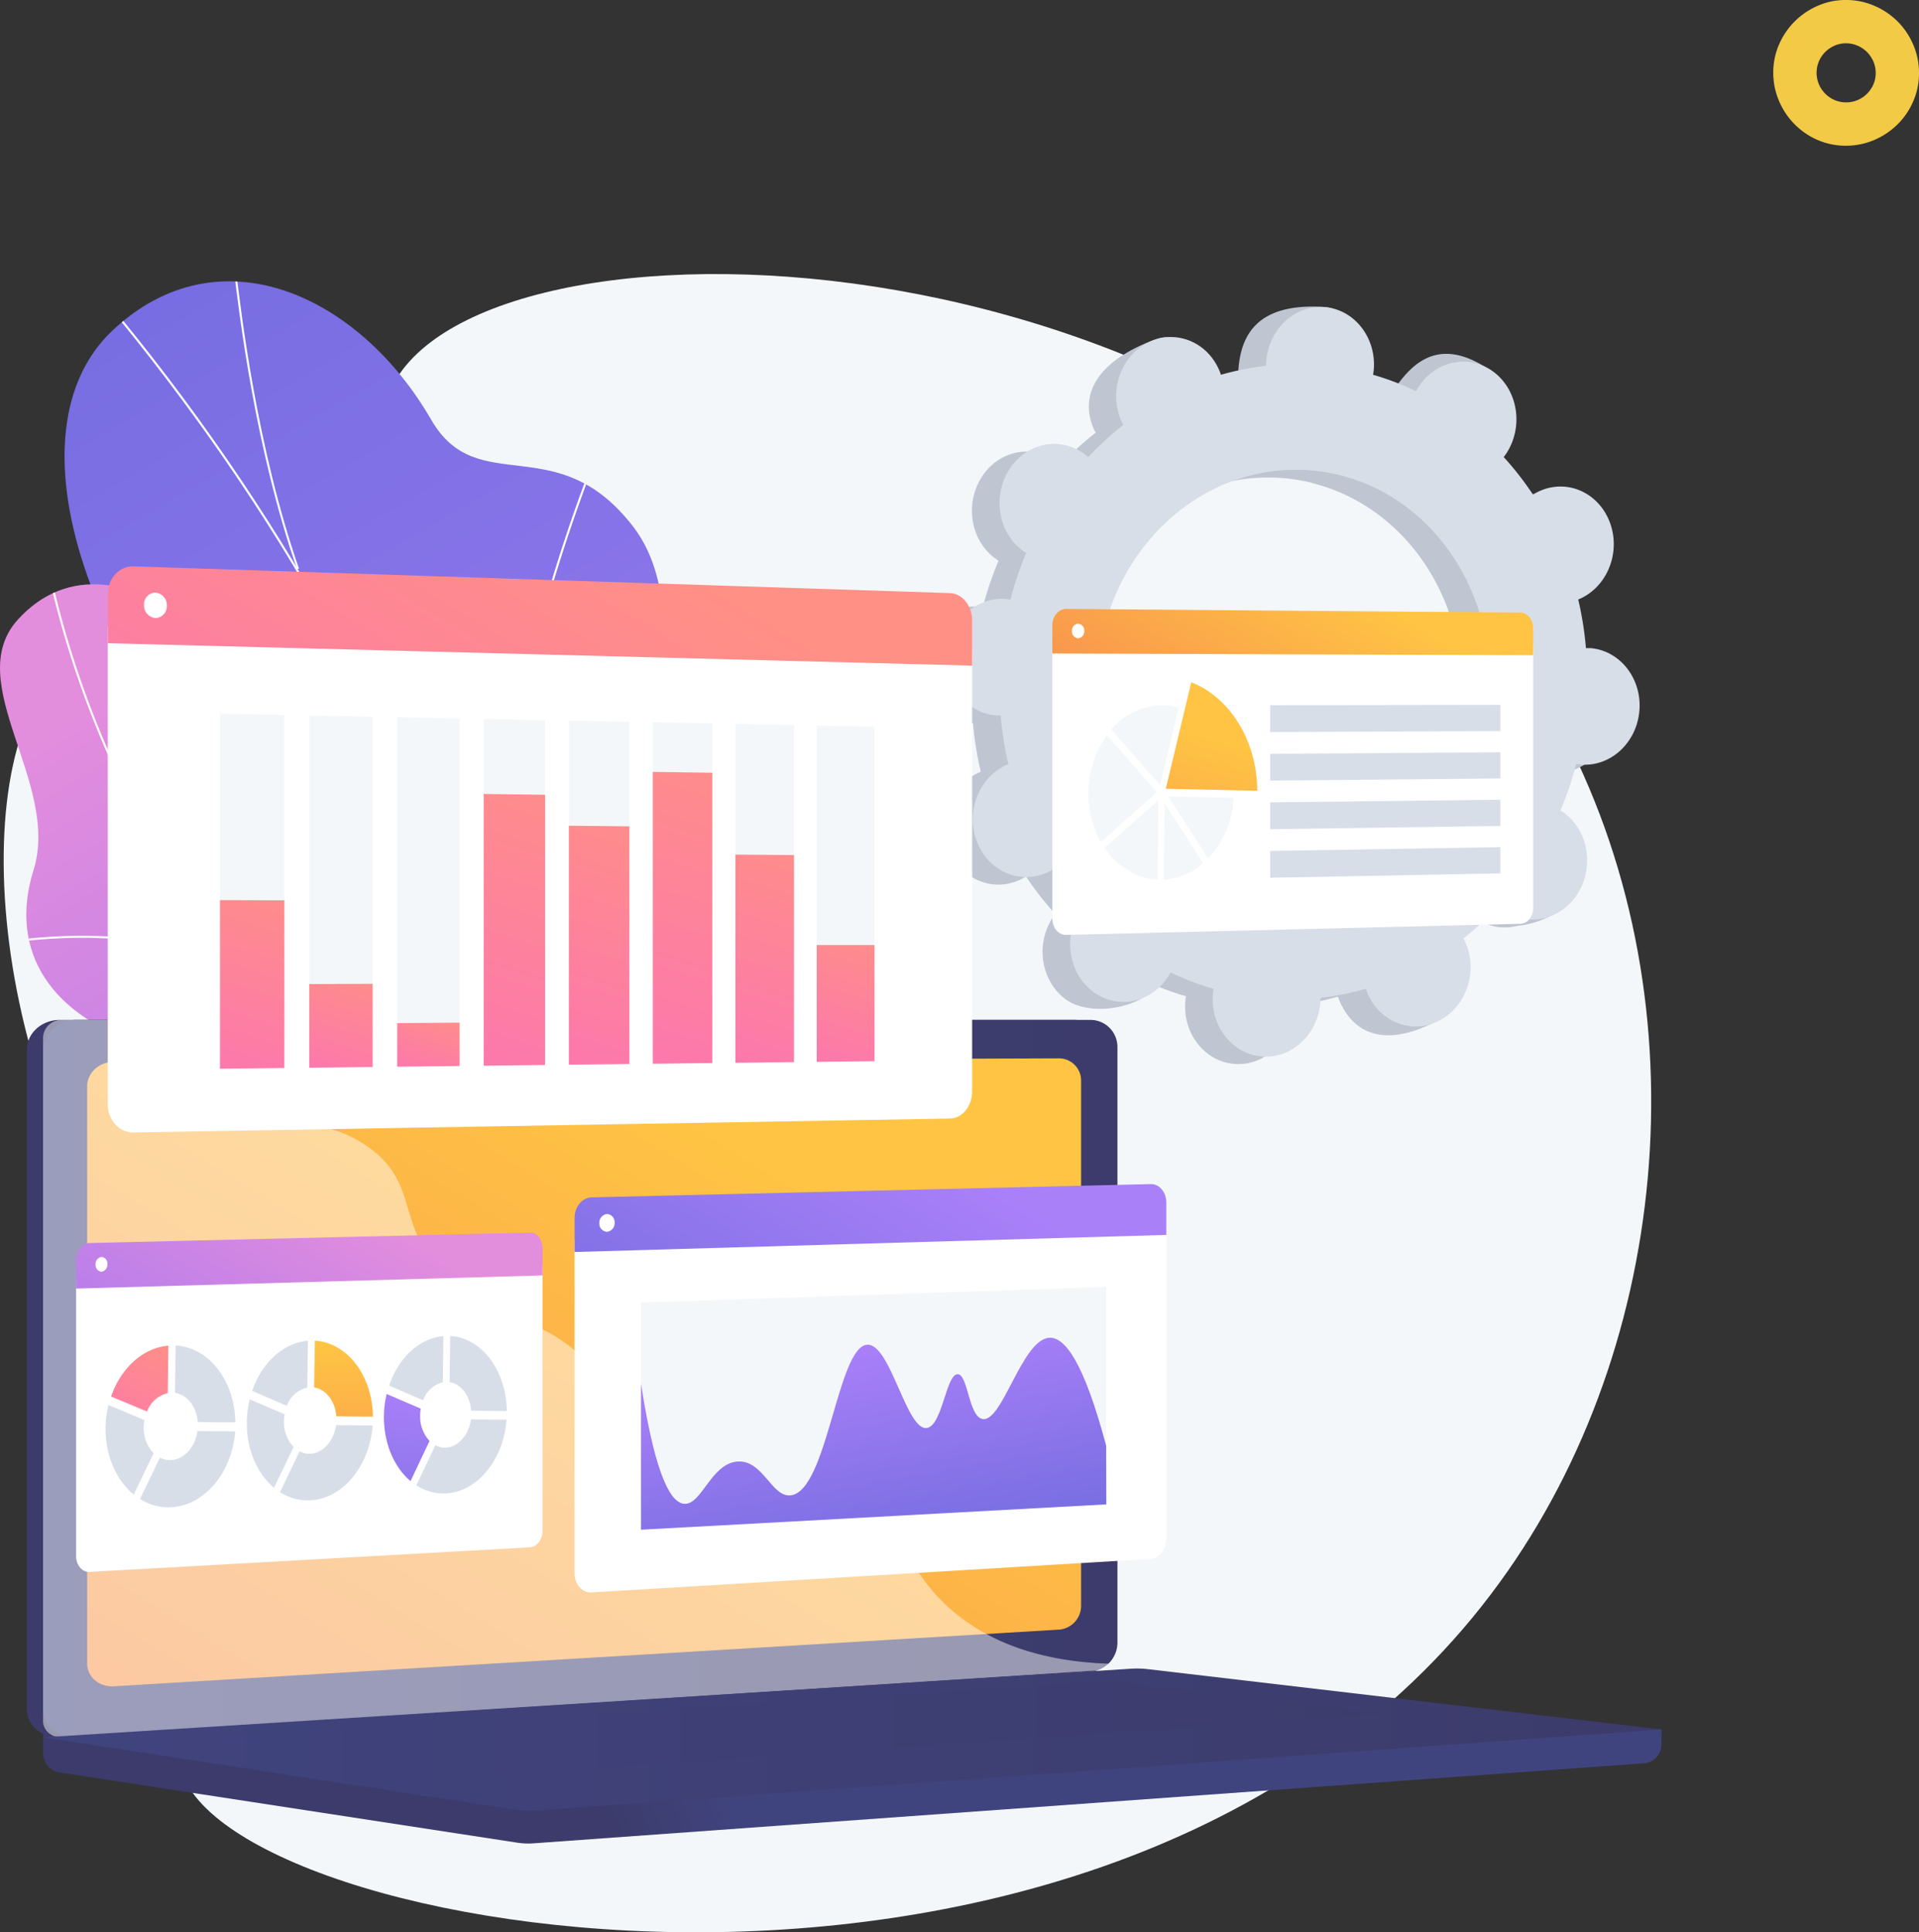
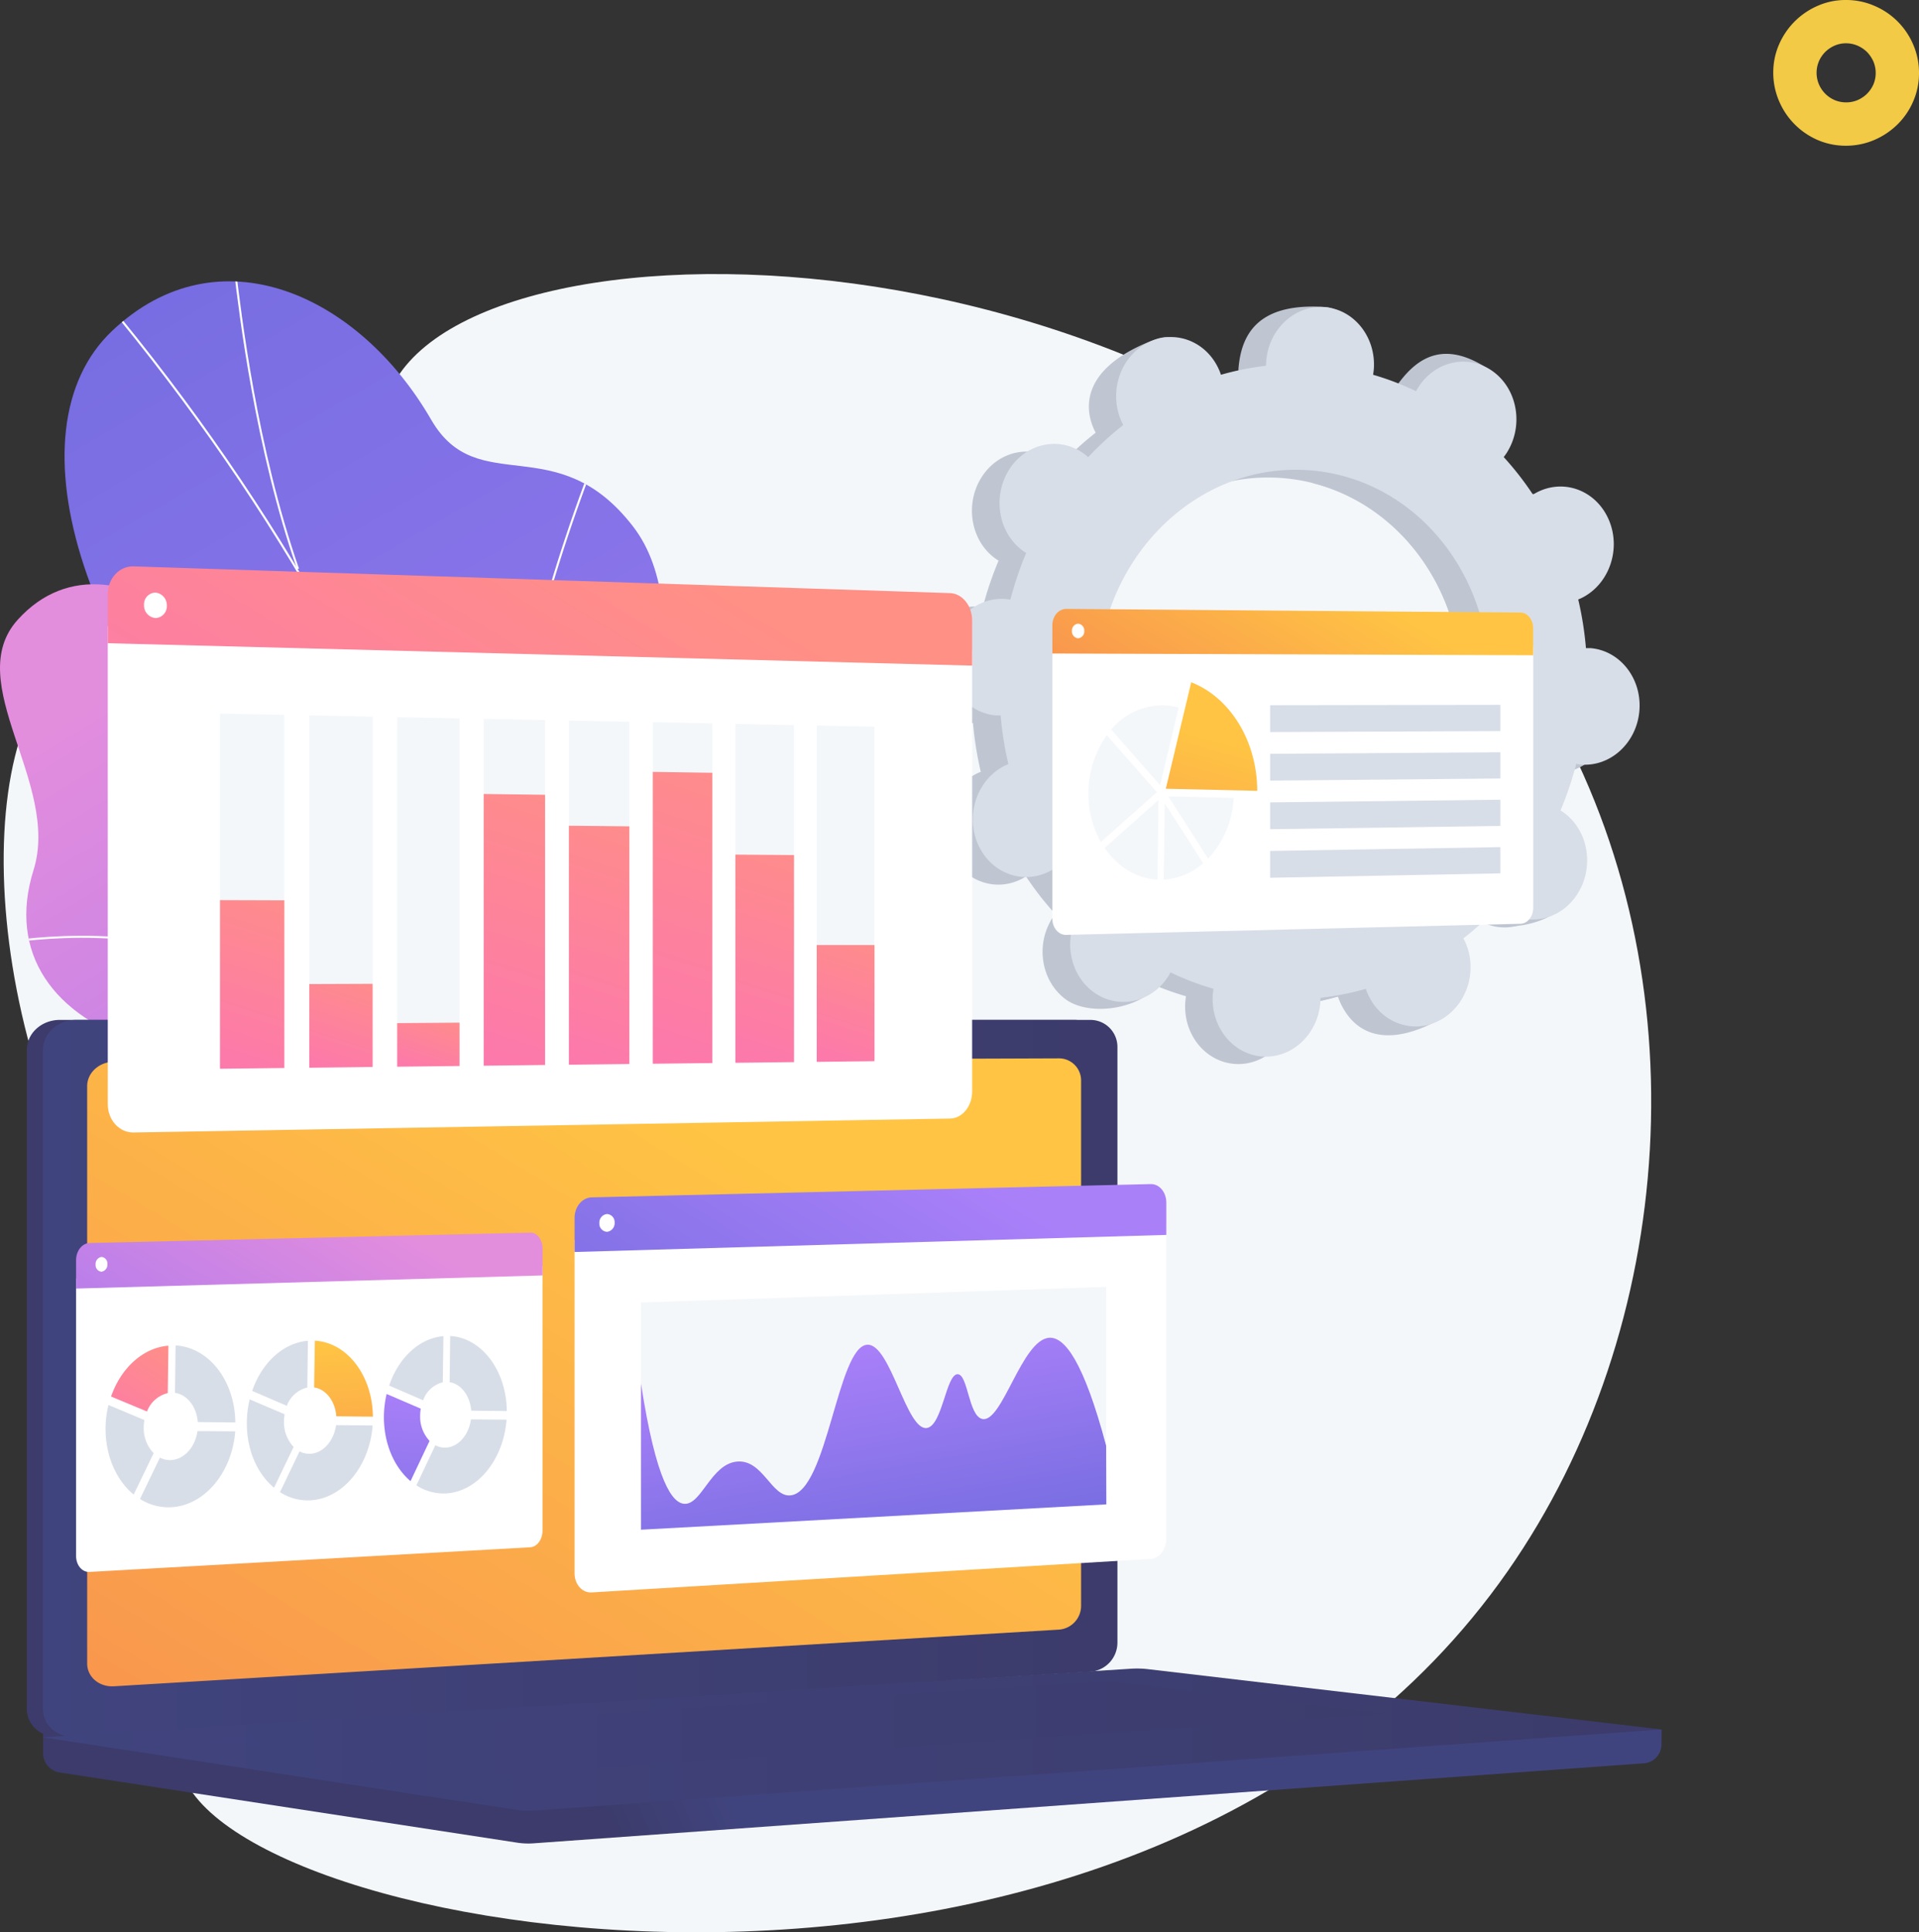
<svg xmlns="http://www.w3.org/2000/svg" xmlns:xlink="http://www.w3.org/1999/xlink" viewBox="0 0 562 565.91">
  <rect x="0" y="0" width="562" height="565.91" fill="#333333" stroke="none" />
  <defs>
    <style>.cls-1{fill:url(#linear-gradient);}.cls-2{fill:url(#linear-gradient-2);}.cls-3{isolation:isolate;}.cls-4{fill:#f2ca45;}.cls-5{fill:#f4f7fa;}.cls-6{clip-path:url(#clip-path);}.cls-15,.cls-7{mix-blend-mode:soft-light;}.cls-8{fill:#fcfdfe;}.cls-9{clip-path:url(#clip-path-2);}.cls-10{fill:url(#linear-gradient-5);}.cls-11{fill:url(#linear-gradient-6);}.cls-12{fill:url(#linear-gradient-7);}.cls-13{fill:url(#linear-gradient-8);}.cls-14,.cls-15{fill:#fff;}.cls-15{opacity:0.48;}.cls-16{fill:url(#linear-gradient-9);}.cls-17{mix-blend-mode:multiply;opacity:0.3;fill:url(#linear-gradient-10);}.cls-18{fill:#bfc6d1;}.cls-19{fill:#d8dee8;}.cls-20{fill:url(#linear-gradient-11);}.cls-21{fill:url(#linear-gradient-12);}.cls-22{fill:url(#linear-gradient-13);}.cls-23{fill:url(#linear-gradient-14);}.cls-24{fill:url(#linear-gradient-15);}.cls-25{fill:url(#linear-gradient-16);}.cls-26{fill:url(#linear-gradient-17);}.cls-27{fill:url(#linear-gradient-18);}.cls-28{fill:url(#linear-gradient-19);}.cls-29{fill:url(#linear-gradient-20);}.cls-30{fill:url(#linear-gradient-21);}.cls-31{fill:url(#linear-gradient-22);}.cls-32{fill:url(#linear-gradient-23);}.cls-33{fill:url(#linear-gradient-24);}.cls-34{fill:url(#linear-gradient-25);}.cls-35{fill:url(#linear-gradient-26);}.cls-36{fill:url(#linear-gradient-27);}</style>
    <linearGradient id="linear-gradient" x1="250.12" y1="441.99" x2="-45.38" y2="-68.98" gradientUnits="userSpaceOnUse">
      <stop offset="0" stop-color="#aa80f9" />
      <stop offset="1" stop-color="#6165d7" />
    </linearGradient>
    <linearGradient id="linear-gradient-2" x1="30.4" y1="203.39" x2="184.76" y2="457.5" gradientUnits="userSpaceOnUse">
      <stop offset="0" stop-color="#e38ddd" />
      <stop offset="1" stop-color="#9571f6" />
    </linearGradient>
    <clipPath id="clip-path">
      <path class="cls-1" d="M123.33,359.17c-1.76,6.05-5.34,14.58-9.08,24.36L217,371.45c-19.11-27.17-43.16-54.65-33.82-113.18,4.38-27.47,21.92-78.39,2.28-104-22.39-29.15-45.57-7.79-59.19-31.36C105,86.1,63.85,67.51,32.83,96.91c-30.62,29-10.44,99.82,57.52,165C133.81,314.24,132.47,327.59,123.33,359.17Z" />
    </clipPath>
    <clipPath id="clip-path-2">
      <path class="cls-2" d="M92.18,246.54c6.1,47.15,27,28.91,48.59,31.1,28.35,32.22,34.46,64.48,1.58,96.83l-41-1.3c-15,1.07-33.13-1.44-34.48-21.48C65.32,329,69,314.1,42.24,306s-40-27-32.43-51.15c8-25.44-21.25-55-4.58-73.39C34.27,149.47,85.82,197.45,92.18,246.54Z" />
    </clipPath>
    <linearGradient id="linear-gradient-5" x1="212.97" y1="524.15" x2="179.72" y2="538.11" gradientUnits="userSpaceOnUse">
      <stop offset="0" stop-color="#40447e" />
      <stop offset="1" stop-color="#3c3b6b" />
    </linearGradient>
    <linearGradient id="linear-gradient-6" x1="159.33" y1="396.76" x2="126.08" y2="410.73" xlink:href="#linear-gradient-5" />
    <linearGradient id="linear-gradient-7" x1="12.61" y1="403.7" x2="327.25" y2="403.7" xlink:href="#linear-gradient-5" />
    <linearGradient id="linear-gradient-8" x1="209.58" y1="331.31" x2="-19.88" y2="706.43" gradientUnits="userSpaceOnUse">
      <stop offset="0" stop-color="#ffc444" />
      <stop offset="1" stop-color="#f36f56" />
    </linearGradient>
    <linearGradient id="linear-gradient-9" x1="12.61" y1="509.51" x2="486.61" y2="509.51" xlink:href="#linear-gradient-5" />
    <linearGradient id="linear-gradient-10" x1="59.09" y1="506.19" x2="406.39" y2="506.19" xlink:href="#linear-gradient-5" />
    <linearGradient id="linear-gradient-11" x1="390.14" y1="167.88" x2="328.03" y2="269.41" xlink:href="#linear-gradient-8" />
    <linearGradient id="linear-gradient-12" x1="-13562.3" y1="209.78" x2="-13532.88" y2="313.79" gradientTransform="matrix(-1, 0, 0, 1, -13199.85, 8.72)" xlink:href="#linear-gradient-8" />
    <linearGradient id="linear-gradient-13" x1="269.68" y1="334.09" x2="189.89" y2="464.53" xlink:href="#linear-gradient" />
    <linearGradient id="linear-gradient-14" x1="248.39" y1="393.56" x2="263.87" y2="481.14" xlink:href="#linear-gradient" />
    <linearGradient id="linear-gradient-15" x1="177.97" y1="150.78" x2="70.73" y2="326.1" gradientUnits="userSpaceOnUse">
      <stop offset="0" stop-color="#ff9085" />
      <stop offset="1" stop-color="#fb6fbb" />
    </linearGradient>
    <linearGradient id="linear-gradient-16" x1="84.97" y1="253.49" x2="58.53" y2="336.02" xlink:href="#linear-gradient-15" />
    <linearGradient id="linear-gradient-17" x1="105.99" y1="281.2" x2="91.41" y2="326.69" xlink:href="#linear-gradient-15" />
    <linearGradient id="linear-gradient-18" x1="129.22" y1="294.15" x2="120.26" y2="322.1" xlink:href="#linear-gradient-15" />
    <linearGradient id="linear-gradient-19" x1="167.74" y1="218.87" x2="127.09" y2="345.73" xlink:href="#linear-gradient-15" />
    <linearGradient id="linear-gradient-20" x1="190.62" y1="229.4" x2="154.57" y2="341.92" xlink:href="#linear-gradient-15" />
    <linearGradient id="linear-gradient-21" x1="218.13" y1="211.78" x2="174.76" y2="347.13" xlink:href="#linear-gradient-15" />
    <linearGradient id="linear-gradient-22" x1="237.28" y1="239.08" x2="205.59" y2="337.97" xlink:href="#linear-gradient-15" />
    <linearGradient id="linear-gradient-23" x1="255.61" y1="268.93" x2="236.68" y2="328" xlink:href="#linear-gradient-15" />
    <linearGradient id="linear-gradient-24" x1="102.32" y1="351.24" x2="39.01" y2="454.75" xlink:href="#linear-gradient-2" />
    <linearGradient id="linear-gradient-25" x1="50.77" y1="392" x2="24.63" y2="433.51" xlink:href="#linear-gradient-15" />
    <linearGradient id="linear-gradient-26" x1="99.76" y1="393.93" x2="104.51" y2="484.91" xlink:href="#linear-gradient-8" />
    <linearGradient id="linear-gradient-27" x1="120.16" y1="406.21" x2="113.19" y2="485.34" xlink:href="#linear-gradient" />
  </defs>
  <g class="cls-3">
    <g id="Layer_2" data-name="Layer 2">
      <g id="Layer_1-2" data-name="Layer 1">
        <path class="cls-4" d="M560.31,13.08A21.38,21.38,0,0,0,548.92,1.7,20.57,20.57,0,0,0,540.6,0a20.16,20.16,0,0,0-8.26,1.7A21.72,21.72,0,0,0,521,13.05a20.5,20.5,0,0,0-1.68,8.23A21,21,0,0,0,521,29.56,21.59,21.59,0,0,0,532.31,41a20.72,20.72,0,0,0,8.29,1.68A21,21,0,0,0,548.89,41a22,22,0,0,0,6.81-4.56,21.23,21.23,0,0,0,4.61-6.77A20.54,20.54,0,0,0,562,21.41a20.75,20.75,0,0,0-1.69-8.33ZM548.64,24.73a8.91,8.91,0,0,1-1.88,2.74A9,9,0,0,1,544,29.32a8.43,8.43,0,0,1-3.36.66,8.53,8.53,0,0,1-3.37-.68,8.78,8.78,0,0,1-2.74-1.87,9,9,0,0,1-1.85-2.76,8.71,8.71,0,0,1,0-6.7,8.85,8.85,0,0,1,1.86-2.75,9.08,9.08,0,0,1,2.73-1.85,8.37,8.37,0,0,1,3.35-.69,8.62,8.62,0,0,1,3.38.69,9.35,9.35,0,0,1,2.76,1.85A9.58,9.58,0,0,1,548.64,18a8.72,8.72,0,0,1,0,6.75Z" />
        <path class="cls-5" d="M117.06,109.45c-16.2,23.45,2.8,61.46-21.25,79.1-23.4,17.16-52.16-11-74.22,3.8-32.72,21.92-26.74,122.22,21.1,184.54,14.39,18.74,26.41,26,31.73,47.23,11.44,45.51-28.74,72.58-21.1,95.09,17.22,50.68,282,93.21,388.26-59.11C491.2,389,498.63,286.24,454.29,208.22,374.18,67.24,153.43,56.84,117.06,109.45Z" />
        <path class="cls-1" d="M123.33,359.17c-1.76,6.05-5.34,14.58-9.08,24.36L217,371.45c-19.11-27.17-43.16-54.65-33.82-113.18,4.38-27.47,21.92-78.39,2.28-104-22.39-29.15-45.57-7.79-59.19-31.36C105,86.1,63.85,67.51,32.83,96.91c-30.62,29-10.44,99.82,57.52,165C133.81,314.24,132.47,327.59,123.33,359.17Z" />
        <g class="cls-6">
          <g class="cls-7">
            <path class="cls-8" d="M166.67,371.33c-2.75-13.18-6-25.48-9.47-38.49L156,328.5c-2-6.17-3.9-12.3-5.7-18.24-4.05-13.39-7.87-26.05-13.78-39-.25-.78-.46-1.55-.68-2.36-.8-2.91-1.61-5.91-4.07-8.33l-.07-.11C105.81,190.6,65,124.92,10.54,65.24l.44-.41c54.53,59.72,95.34,125.45,121.3,195.37,2.53,2.53,3.41,5.73,4.17,8.55.22.81.43,1.57.67,2.3,5.91,12.95,9.74,25.62,13.8,39,1.79,5.93,3.65,12.06,5.7,18.24l1.16,4.35c3.46,13,6.72,25.33,9.48,38.53Z" />
            <path class="cls-8" d="M149,308c-9.68-33.73-2.55-78.77,5.14-110.61a497.51,497.51,0,0,1,19.18-61.63l.56.23a495.67,495.67,0,0,0-19.16,61.54c-7.67,31.78-14.79,76.7-5.14,110.3Z" />
            <path class="cls-8" d="M87,166.7c-12.27-35.22-17-75-18.55-88.1-.29-2.5-.49-4.16-.58-4.46l.57-.18c.11.35.26,1.65.61,4.57,1.55,13.06,6.27,52.82,18.51,88Z" />
            <path class="cls-8" d="M115.21,220.71C94.82,193,24.1,182.46,23.39,182.36l.08-.59c.72.1,71.69,10.67,92.22,38.59Z" />
          </g>
        </g>
        <path class="cls-2" d="M92.18,246.54c6.1,47.15,27,28.91,48.59,31.1,28.35,32.22,34.46,64.48,1.58,96.83l-41-1.3c-15,1.07-33.13-1.44-34.48-21.48C65.32,329,69,314.1,42.24,306s-40-27-32.43-51.15c8-25.44-21.25-55-4.58-73.39C34.27,149.47,85.82,197.45,92.18,246.54Z" />
        <g class="cls-9">
          <g class="cls-7">
-             <path class="cls-8" d="M112.12,329.85a310.82,310.82,0,0,1-50.5-55.72A301.27,301.27,0,0,1,26.21,208,283.52,283.52,0,0,1,14,167.29l.6-.13a283.53,283.53,0,0,0,12.14,40.57,300.86,300.86,0,0,0,35.34,66,311.09,311.09,0,0,0,50.4,55.62Z" />
            <path class="cls-8" d="M71.78,360.88l-.34-.51a105.53,105.53,0,0,1,25.21-11.93,103.54,103.54,0,0,1,13.75-3.56l.11.61A100.85,100.85,0,0,0,96.84,349,104.65,104.65,0,0,0,71.78,360.88Z" />
            <path class="cls-8" d="M71.06,286.68C47.87,269,3.77,276,3.33,276.11l-.1-.6c.45-.07,44.8-7.17,68.2,10.68Z" />
            <path class="cls-8" d="M39.21,237.14c-10-31.4,9.7-71.35,9.9-71.75l.55.27c-.2.4-19.8,40.14-9.87,71.29Z" />
          </g>
        </g>
        <path class="cls-10" d="M486.61,506.5,12.61,503v10.44a5.73,5.73,0,0,0,4.86,5.67l134,20.55a21.49,21.49,0,0,0,4.81.19l325.14-23.43a5.55,5.55,0,0,0,5.15-5.53Z" />
        <path class="cls-11" d="M314.6,489.58,17.51,508.67c-5.32.35-9.64-3.29-9.64-8.11V307.43c0-4.82,4.32-8.73,9.64-8.73H314.6a7.9,7.9,0,0,1,7.92,7.89V481.18A8.54,8.54,0,0,1,314.6,489.58Z" />
        <path class="cls-12" d="M319.33,489.58,22.24,508.67c-5.31.35-9.63-3.29-9.63-8.11V307.43c0-4.82,4.32-8.73,9.63-8.73H319.33a7.9,7.9,0,0,1,7.92,7.89V481.18A8.54,8.54,0,0,1,319.33,489.58Z" />
        <path class="cls-13" d="M310.08,477.27,33.37,493.86c-4.32.26-7.84-2.72-7.84-6.66V318.11c0-3.93,3.52-7.14,7.84-7.15l276.71-1a6.47,6.47,0,0,1,6.53,6.46v154A7,7,0,0,1,310.08,477.27Z" />
        <path class="cls-14" d="M181.28,304a3.42,3.42,0,1,1-3.42-3.24A3.34,3.34,0,0,1,181.28,304Z" />
-         <path class="cls-15" d="M247.75,436.61c-22.9-11.2-40.91,3-58.29-11-10.53-8.49-5.36-14.82-18.33-27.52-14.35-14.05-23.7-9.33-38.13-22-18.25-16-9.13-28.45-24.84-39.93-19.07-13.94-39.64-1-57.79-14.4C42.54,316,38.25,307.61,36,298.7H18.25a5.4,5.4,0,0,0-5.64,5.13V504c0,2.82,2.52,5,5.64,4.75L321,489.24a5,5,0,0,0,3.65-2c-22.17-.73-35.79-7.49-44.49-14.47C263.16,459.07,266.12,445.6,247.75,436.61Z" />
        <path class="cls-16" d="M331.17,488.72,12.61,508.81l138.9,21.3a21.49,21.49,0,0,0,4.81.19l330.29-23.8L336.24,488.85A27.7,27.7,0,0,0,331.17,488.72Z" />
        <polygon class="cls-17" points="59.09 509.32 324.31 492.34 406.39 501.89 143.46 520.04 59.09 509.32" />
        <path class="cls-18" d="M454.82,226.18c8.69.73,16.38-6.31,17.18-15.72s-5.61-17.64-14.31-18.37a12,12,0,0,0-1.34,0,98.32,98.32,0,0,0-2.26-14.26,13.26,13.26,0,0,0,1.23-.55c7.92-4.07,11.38-14.28,7.72-22.8s-13.05-12.12-21-8.05c-.41.22-.81.45-1.2.7a89.38,89.38,0,0,0-8.57-11c.29-.37.57-.75.84-1.16,5-7.79,3.33-18.43-3.8-23.77s-17-3.36-22,4.43c-.26.4-.49.81-.71,1.22A80.82,80.82,0,0,0,394,112c.07-.48.14-.95.19-1.44.79-9.41,2.5-20-6.2-20.64-20.14-1.38-24.49,8.57-25.29,18,0,.49,0,1,0,1.45A80.05,80.05,0,0,0,349.45,112c-.15-.45-.31-.89-.5-1.33-3.66-8.51-3-14.2-11.32-11-18.14,7-21,17.24-17.38,25.76.19.45.41.87.63,1.29a89.7,89.7,0,0,0-10.29,9.42,13.28,13.28,0,0,0-1.07-.89c-7.13-5.34-17-3.36-22,4.43s-3.34,18.43,3.8,23.77c.36.27.74.51,1.12.75a98.48,98.48,0,0,0-4.62,13.67,11.81,11.81,0,0,0-1.33-.18c-8.69-.74-16.38,6.3-17.17,15.72s5.61,17.63,14.3,18.37c.45,0,.9,0,1.34,0a98.2,98.2,0,0,0,2.27,14.25c-.42.17-.83.34-1.23.55-7.93,4.07-11.39,14.28-7.73,22.8s13.06,12.12,21,8c.41-.21.81-.45,1.2-.7a90.36,90.36,0,0,0,8.57,11c-.29.38-.57.76-.83,1.16-5,7.79-3.34,18.43,3.8,23.77s22.57,2.9,27.6-4.89c.26-.4-5.09-.34-4.87-.76a78.61,78.61,0,0,0,12.59,4.81c-.08.48-.15,1-.19,1.44-.8,9.42,5.61,17.64,14.3,18.37s16.39-6.3,17.18-15.72c0-.48.05-1,.06-1.45a80.24,80.24,0,0,0,13.21-2.63c.15.44.3.88.49,1.32,3.66,8.52,13.05,12.12,21,8.05S424.7,287,421,278.43c-.19-.44-.41-.87-.63-1.29a89.7,89.7,0,0,0,10.29-9.42c.35.31.7.61,1.07.89,7.13,5.34,17,3.36,22-4.42s3.33-18.43-3.8-23.77a12.86,12.86,0,0,0-1.12-.75A98.58,98.58,0,0,0,453.49,226C453.93,226.07,454.37,226.14,454.82,226.18Zm-89.39,37.63c-31.56-2.66-54.82-32.52-51.94-66.7s30.8-59.73,62.37-57.07,54.82,32.52,51.94,66.7S397,266.47,365.43,263.81Z" />
        <path class="cls-18" d="M455.32,177.24c7.92-4.07,11.38-14.28,7.72-22.8s-13.05-12.12-21-8.05c-.41.22-.81.46-1.2.7a89.38,89.38,0,0,0-8.57-11c.29-.37.57-.75.84-1.16,5-7.79,8.9-23.23,1.26-27.81-14.51-8.7-22.06.68-27.09,8.47-.26.4-.49.81-.71,1.22A80.82,80.82,0,0,0,394,112c.07-.48.14-.95.19-1.44a17.67,17.67,0,0,0-4.33-13.29q-2.89,22.08-5.44,44.21c27.09,6.82,46,34.26,43.37,65.27-2.21,26.27-19.23,47.42-41.31,54.61.05,2.87.12,5.75.1,8.62-.08,7.81-.58,15.63-1.1,23.44q3.22-.65,6.36-1.55c.15.44.3.88.49,1.32,3.66,8.52,11.84,13.7,26.42,6.85,8.07-3.78,5.94-13.08,2.28-21.6-.19-.44-.41-.87-.63-1.29a90.53,90.53,0,0,0,10.29-9.41c.35.3.7.6,1.07.88,7.13,5.34,23.13,2.35,28.17-5.44s-2.81-17.41-9.94-22.75c-.37-.28-.75-.52-1.12-.75A98.58,98.58,0,0,0,453.49,226c.44.08.88.15,1.33.19,8.69.73,16.38-6.31,17.18-15.72s-5.61-17.64-14.31-18.37a12,12,0,0,0-1.34,0,98.32,98.32,0,0,0-2.26-14.26A13.26,13.26,0,0,0,455.32,177.24Z" />
        <path class="cls-19" d="M462.93,223.91c8.69.73,16.38-6.31,17.18-15.72s-5.61-17.64-14.31-18.37c-.45,0-.89,0-1.34,0a98.19,98.19,0,0,0-2.26-14.25c.41-.17.82-.35,1.23-.56,7.92-4.07,11.38-14.28,7.72-22.79s-13-12.13-21-8.05c-.41.21-.81.45-1.2.69a90,90,0,0,0-8.57-11c.29-.38.57-.76.84-1.17,5-7.78,3.33-18.43-3.8-23.77s-17-3.36-22,4.43c-.26.4-.49.81-.71,1.22a80.82,80.82,0,0,0-12.58-4.81c.07-.47.14-1,.19-1.44.79-9.41-5.62-17.64-14.31-18.37s-16.38,6.31-17.18,15.72c0,.49-.05,1-.05,1.45a81.1,81.1,0,0,0-13.21,2.64c-.15-.44-.31-.89-.5-1.32-3.66-8.52-13.05-12.13-21-8.05s-11.39,14.28-7.73,22.8c.19.44.41.86.63,1.28a89.7,89.7,0,0,0-10.29,9.42,13.28,13.28,0,0,0-1.07-.89c-7.13-5.34-17-3.36-22,4.43s-3.34,18.43,3.8,23.77c.36.27.74.52,1.12.75a98.48,98.48,0,0,0-4.62,13.67c-.44-.07-.88-.14-1.33-.18-8.69-.73-16.38,6.3-17.17,15.72s5.61,17.64,14.3,18.37c.45,0,.9,0,1.34,0a98.2,98.2,0,0,0,2.27,14.25c-.42.17-.83.35-1.23.55-7.93,4.08-11.39,14.28-7.73,22.8s13.06,12.13,21,8.05c.41-.21.81-.45,1.2-.69a91,91,0,0,0,8.57,11c-.29.38-.57.76-.83,1.17-5,7.78-3.34,18.43,3.8,23.77s17,3.35,22-4.43c.25-.4.48-.81.7-1.22a80.55,80.55,0,0,0,12.59,4.81c-.08.47-.15,1-.19,1.44-.79,9.41,5.61,17.63,14.3,18.37s16.39-6.31,17.18-15.72c0-.49.05-1,.06-1.45A81.31,81.31,0,0,0,400,289.59c.15.44.3.89.49,1.32,3.66,8.52,13.05,12.12,21,8s11.38-14.28,7.72-22.8c-.19-.44-.41-.86-.63-1.28a89.7,89.7,0,0,0,10.29-9.42c.35.31.7.61,1.07.89,7.13,5.34,17,3.35,22-4.43s3.33-18.43-3.8-23.77c-.37-.27-.74-.52-1.12-.75a98.13,98.13,0,0,0,4.61-13.68C462,223.8,462.48,223.87,462.93,223.91Zm-89.39,37.63C342,258.88,318.72,229,321.6,194.84s30.8-59.73,62.37-57.07,54.82,32.52,51.94,66.7S405.11,264.2,373.54,261.54Z" />
        <path class="cls-14" d="M308.19,188.52v80.54c0,2.67,1.82,4.8,4.07,4.74l133.06-3.26c2.05-.05,3.7-2.15,3.7-4.7V189.17Z" />
        <path class="cls-20" d="M445.32,179.4l-133.06-1.07c-2.25,0-4.07,2.13-4.07,4.8v8.26L449,191.9V184C449,181.5,447.37,179.42,445.32,179.4Z" />
        <path class="cls-21" d="M341.42,231l7.44-31.18c11.21,4.35,19.28,16.92,19.34,31.79Z" />
        <path class="cls-5" d="M361.31,233.68a27.82,27.82,0,0,1-7.51,17.79l-11.66-18.24Z" />
        <path class="cls-5" d="M339.76,230c-4.52-5.14-10-11.37-14.33-16.36a19.74,19.74,0,0,1,14.77-7.1,18.1,18.1,0,0,1,5,.7Z" />
        <path class="cls-5" d="M338.81,232l-16.43,14.63a29.67,29.67,0,0,1,1.77-31.35l4,4.58Z" />
        <path class="cls-5" d="M339.29,234.25,339,257.62c-6.24-.3-11.79-3.84-15.49-9.28Z" />
        <path class="cls-5" d="M341.1,235.22l11.26,17.6a19.29,19.29,0,0,1-11.56,4.8Z" />
        <polygon class="cls-19" points="439.4 214.11 371.97 214.4 371.97 206.53 439.4 206.43 439.4 214.11" />
        <polygon class="cls-19" points="439.4 228 371.97 228.62 371.97 220.76 439.4 220.32 439.4 228" />
        <polygon class="cls-19" points="439.4 241.89 371.97 242.85 371.97 234.99 439.4 234.21 439.4 241.89" />
        <polygon class="cls-19" points="439.4 255.78 371.97 257.07 371.97 249.21 439.4 248.1 439.4 255.78" />
        <path class="cls-14" d="M317.54,184.81a2,2,0,0,1-1.81,2.13,2,2,0,0,1-1.8-2.16,2,2,0,0,1,1.8-2.13A2,2,0,0,1,317.54,184.81Z" />
        <path class="cls-14" d="M168.27,363.19v97.62c0,3.24,2.26,5.73,5,5.56L337,456.55c2.5-.15,4.53-2.76,4.53-5.82V358.4Z" />
        <path class="cls-22" d="M337,346.78l-163.73,3.89c-2.78.07-5,2.75-5,6v10l173.3-5v-9.46C341.57,349.16,339.54,346.72,337,346.78Z" />
        <polygon class="cls-5" points="323.95 440.58 187.72 448 187.72 381.45 323.95 376.88 323.95 440.58" />
        <path class="cls-23" d="M324,440.58,187.73,448V405.22c4.45,28.87,9.2,35.08,12.78,35.2,5,.18,7.74-11.69,15.35-12.37s10.09,10.57,15.73,9.89c10.74-1.29,13.65-43.48,22.35-44.11,6.9-.5,11.56,25.68,17.64,24.36,4.44-1,5.51-15.74,8.87-15.73,3.05,0,3.18,12.16,7.19,13.1,5.87,1.39,11.58-23.29,19.66-23.77,4.48-.27,10.05,6.86,16.65,31.63Z" />
        <path class="cls-14" d="M180,358.1a2.53,2.53,0,0,1-2.24,2.66,2.37,2.37,0,0,1-2.23-2.55,2.51,2.51,0,0,1,2.23-2.66A2.37,2.37,0,0,1,180,358.1Z" />
        <path class="cls-14" d="M31.56,183.39v140c0,4.64,3.39,8.35,7.55,8.28l239.12-4.08c3.58-.06,6.47-3.59,6.47-7.89V190.33Z" />
        <path class="cls-24" d="M278.23,173.7,39.11,165.87c-4.16-.13-7.55,3.52-7.55,8.17v14.34l253.14,6.56V181.69C284.7,177.4,281.81,173.82,278.23,173.7Z" />
        <path class="cls-14" d="M48.85,177.36A3.42,3.42,0,0,1,45.52,181a3.67,3.67,0,0,1-3.34-3.82,3.43,3.43,0,0,1,3.34-3.63A3.68,3.68,0,0,1,48.85,177.36Z" />
        <polygon class="cls-5" points="83.27 312.78 64.43 313 64.43 208.99 83.27 209.36 83.27 312.78" />
        <polygon class="cls-25" points="83.27 312.78 64.43 313 64.43 263.62 83.27 263.68 83.27 312.78" />
        <polygon class="cls-5" points="109.13 312.48 90.58 312.7 90.58 209.51 109.13 209.88 109.13 312.48" />
        <polygon class="cls-26" points="109.13 312.48 90.58 312.7 90.58 288.2 109.13 288.13 109.13 312.48" />
        <polygon class="cls-5" points="134.58 312.19 116.32 312.4 116.32 210.02 134.58 210.39 134.58 312.19" />
        <polygon class="cls-27" points="134.58 312.19 116.32 312.4 116.32 299.64 134.58 299.5 134.58 312.19" />
        <polygon class="cls-5" points="159.63 311.9 141.66 312.11 141.66 210.53 159.63 210.88 159.63 311.9" />
        <polygon class="cls-28" points="159.63 311.9 141.66 312.11 141.66 232.53 159.63 232.77 159.63 311.9" />
        <polygon class="cls-5" points="184.31 311.61 166.61 311.82 166.61 211.02 184.31 211.38 184.31 311.61" />
        <polygon class="cls-29" points="184.31 311.61 166.61 311.82 166.61 241.83 184.31 242.01 184.31 311.61" />
        <polygon class="cls-5" points="208.6 311.33 191.18 311.53 191.18 211.51 208.6 211.86 208.6 311.33" />
        <polygon class="cls-30" points="208.6 311.33 191.18 311.53 191.18 226.06 208.6 226.32 208.6 311.33" />
        <polygon class="cls-5" points="232.53 311.06 215.37 311.25 215.37 212 232.53 212.34 232.53 311.06" />
        <polygon class="cls-31" points="232.53 311.06 215.37 311.25 215.37 250.29 232.53 250.42 232.53 311.06" />
        <polygon class="cls-5" points="256.1 310.78 239.19 310.98 239.19 212.47 256.1 212.81 256.1 310.78" />
        <polygon class="cls-32" points="256.1 310.78 239.19 310.98 239.19 276.78 256.1 276.77 256.1 310.78" />
        <path class="cls-14" d="M22.28,374.45V455.7c0,2.7,1.77,4.79,3.94,4.67l129.06-7.22c2-.11,3.6-2.28,3.6-4.86V370.74Z" />
        <path class="cls-33" d="M155.28,361,26.22,364.05c-2.17.05-3.94,2.28-3.94,5v8.33l136.6-3.85v-7.94C158.88,363,157.27,360.93,155.28,361Z" />
        <path class="cls-14" d="M31.45,370.24a2.06,2.06,0,0,1-1.75,2.21A1.94,1.94,0,0,1,28,370.33a2.07,2.07,0,0,1,1.75-2.22A1.94,1.94,0,0,1,31.45,370.24Z" />
        <path class="cls-34" d="M43.05,413.38A8.64,8.64,0,0,1,49.13,408l.19-13.89c-7.51.61-13.93,6.62-16.79,14.89Z" />
        <path class="cls-19" d="M51.24,407.91c3.57.53,6.35,4.06,6.68,8.57l11,.11c-.14-12.28-7.78-22-17.5-22.56Z" />
        <path class="cls-19" d="M57.83,419.11c-.64,4.66-3.87,8.32-7.77,8.5a6.49,6.49,0,0,1-3.23-.71L41,439a15.56,15.56,0,0,0,9.1,2.43c9.84-.49,17.88-10.24,18.79-22.23Z" />
        <path class="cls-19" d="M39.15,437.71,45,425.59a10.53,10.53,0,0,1-2.91-7.53,13,13,0,0,1,.19-2.18l-10.52-4.41a29.61,29.61,0,0,0-.85,7.06C30.94,426.63,34.19,433.64,39.15,437.71Z" />
        <path class="cls-19" d="M84,411.72A8.44,8.44,0,0,1,90,406.37l.18-13.7c-7.3.6-13.54,6.52-16.33,14.68Z" />
        <path class="cls-35" d="M92,406.33c3.47.53,6.17,4,6.5,8.46l10.71.11c-.13-12.11-7.57-21.73-17-22.26Z" />
        <path class="cls-19" d="M98.42,417.38c-.63,4.59-3.77,8.21-7.56,8.38a6.24,6.24,0,0,1-3.14-.7L82,437a14.92,14.92,0,0,0,8.85,2.4c9.57-.48,17.4-10.09,18.28-21.92Z" />
        <path class="cls-19" d="M80.25,435.71,86,423.76a10.42,10.42,0,0,1-2.83-7.42,11.62,11.62,0,0,1,.19-2.15l-10.24-4.36a29.35,29.35,0,0,0-.83,7C72.26,424.79,75.43,431.7,80.25,435.71Z" />
        <path class="cls-19" d="M123.92,410.1a8.24,8.24,0,0,1,5.76-5.27l.18-13.51c-7.11.59-13.18,6.42-15.89,14.47Z" />
        <path class="cls-19" d="M131.68,404.8c3.37.52,6,4,6.32,8.34l10.43.12c-.14-11.95-7.37-21.44-16.58-22Z" />
        <path class="cls-19" d="M137.92,415.7c-.62,4.53-3.67,8.09-7.36,8.26a5.85,5.85,0,0,1-3.06-.7L121.94,435a14.45,14.45,0,0,0,8.62,2.38c9.31-.47,16.93-9.95,17.79-21.61Z" />
        <path class="cls-36" d="M120.23,433.77,125.8,422a10.4,10.4,0,0,1-2.76-7.33,12.38,12.38,0,0,1,.19-2.12l-10-4.3a29.64,29.64,0,0,0-.8,6.87C112.46,423,115.54,429.81,120.23,433.77Z" />
      </g>
    </g>
  </g>
</svg>